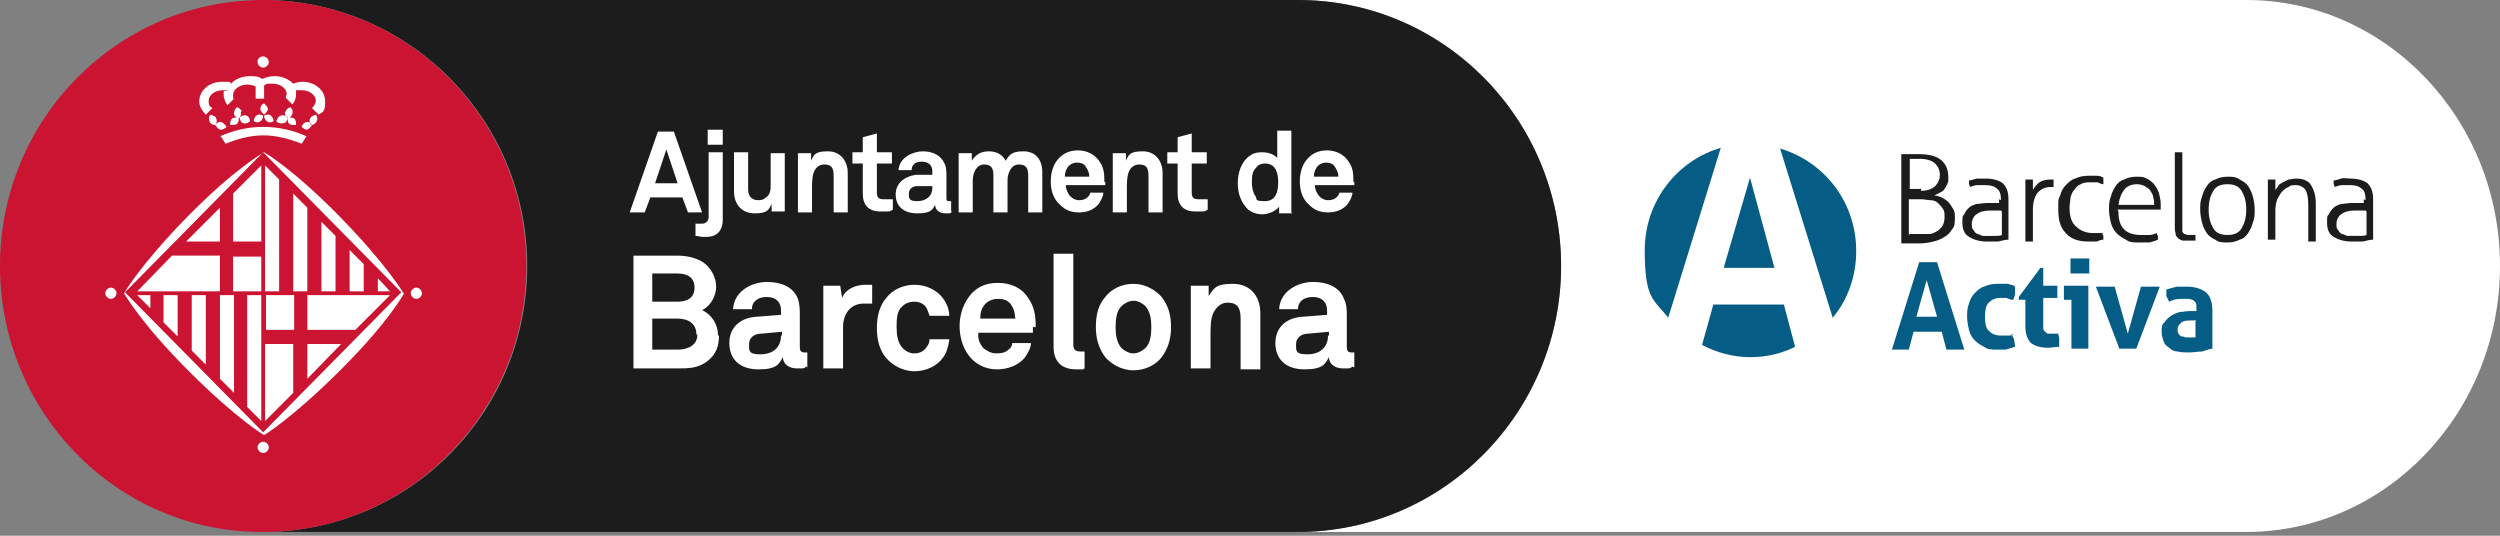
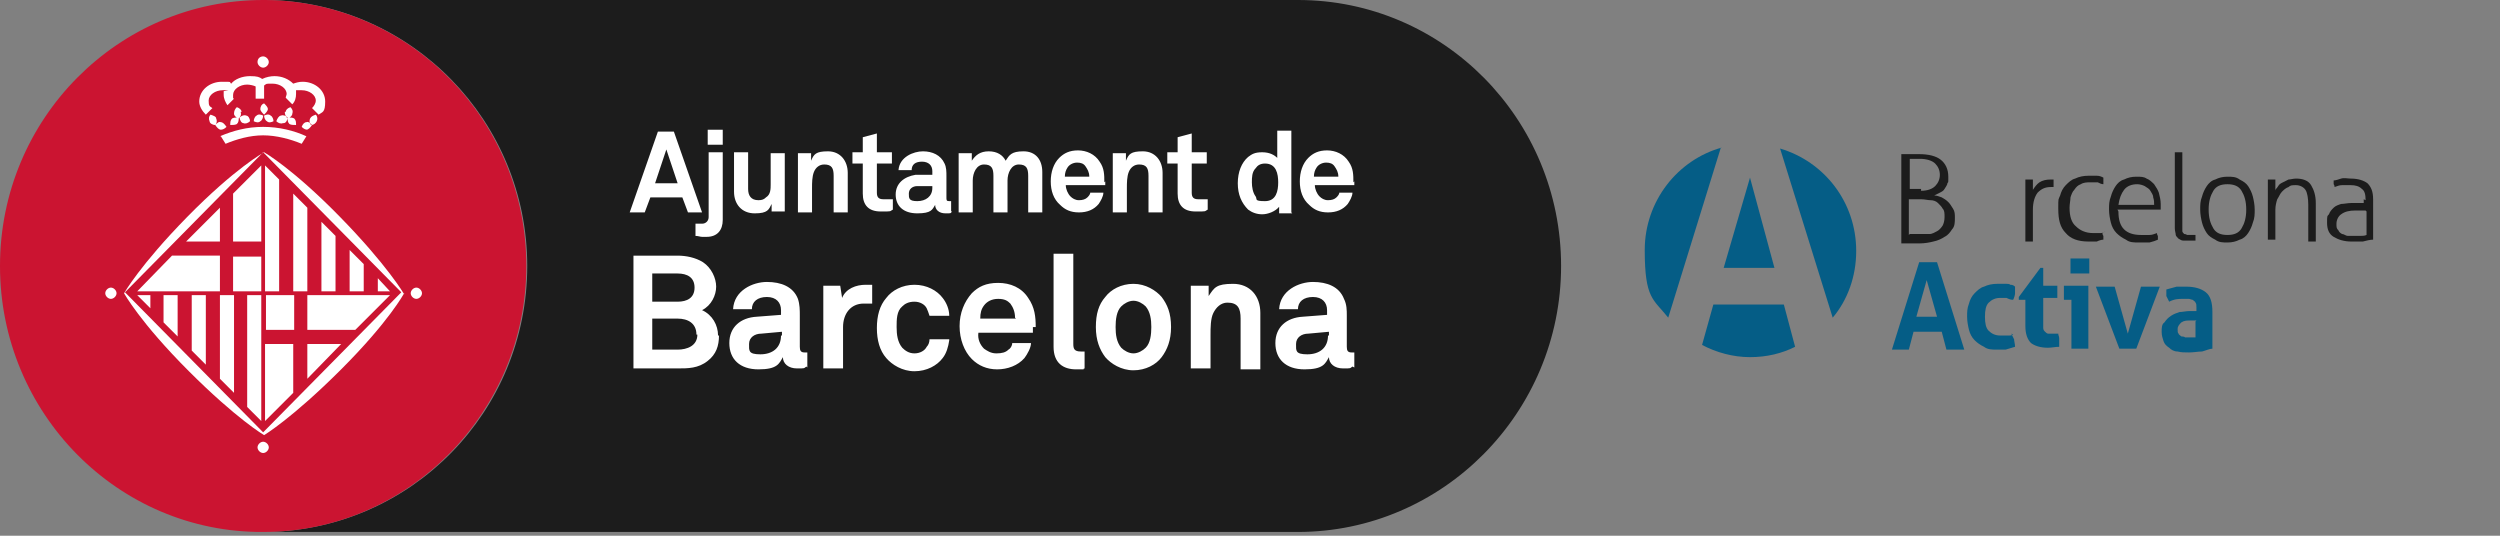
<svg xmlns="http://www.w3.org/2000/svg" width="266" height="57" viewBox="0 0 266 57" fill="none">
  <rect x="0" y="0" width="266" height="57" fill="#808080" stroke="none" />
  <g clip-path="url(#clip0_345_463)">
-     <path d="M239 0C253.9 0 266 12.7 266 28.3C266 43.9 253.9 56.6 239 56.6H138.1C153.6 56.6 166.1 43.9 166.1 28.3C166.1 12.7 153.6 0 138.1 0H239Z" fill="white" />
    <path d="M203.2 24.9C203.3 24.9 203.5 24.9 203.7 24.9C203.9 24.9 204.1 24.9 204.3 24.9C204.6 24.9 205 24.9 205.3 24.9C205.6 24.9 205.9 24.7 206.1 24.6C206.3 24.5 206.5 24.3 206.7 24C206.8 23.8 206.9 23.5 206.9 23.1C206.9 22.7 206.9 22.4 206.7 22.2C206.6 22 206.4 21.8 206.2 21.6C206 21.4 205.7 21.3 205.4 21.3C205.1 21.3 204.8 21.2 204.4 21.2H203.1V25L203.2 24.9ZM204.4 20.3C205.1 20.3 205.6 20.1 205.9 19.8C206.2 19.5 206.4 19.1 206.4 18.6C206.4 18.1 206.2 17.7 205.9 17.4C205.6 17.1 205 16.9 204.3 16.9C203.6 16.9 203.9 16.9 203.7 16.9C203.5 16.9 203.3 16.9 203.2 16.9V20.1H204.4V20.3ZM202.3 16.4C202.3 16.4 202.5 16.4 202.7 16.4C202.9 16.4 203 16.4 203.2 16.4C203.4 16.4 203.6 16.4 203.7 16.4C203.9 16.4 204 16.4 204.2 16.4C205.2 16.4 206 16.6 206.5 17C207 17.4 207.3 18 207.3 18.8C207.3 19.6 207.3 19.3 207.2 19.5C207.2 19.7 207 19.9 206.9 20.1C206.8 20.3 206.6 20.4 206.4 20.5C206.2 20.6 206 20.7 205.8 20.8C206.1 20.8 206.3 20.9 206.6 21C206.8 21.1 207.1 21.3 207.3 21.5C207.5 21.7 207.6 21.9 207.8 22.2C208 22.5 208 22.8 208 23.2C208 23.6 208 24.1 207.7 24.4C207.5 24.7 207.3 25 206.9 25.2C206.6 25.4 206.2 25.6 205.7 25.7C205.3 25.8 204.8 25.9 204.2 25.9C203.6 25.9 203.9 25.9 203.7 25.9C203.5 25.9 203.4 25.9 203.2 25.9C203 25.9 202.9 25.9 202.7 25.9C202.5 25.9 202.4 25.9 202.3 25.9V16.6V16.4Z" fill="#1C1C1C" />
-     <path d="M212.9 22.4C212.8 22.4 212.6 22.4 212.4 22.4C212.2 22.4 212 22.4 211.8 22.4C211.2 22.4 210.7 22.5 210.3 22.8C210 23 209.8 23.4 209.8 23.8C209.8 24.2 209.8 24.3 210 24.5C210.1 24.7 210.2 24.8 210.4 24.9C210.6 24.9 210.8 25.1 211 25.1C211.2 25.1 211.4 25.1 211.6 25.1C211.8 25.1 212.1 25.1 212.3 25.1C212.5 25.1 212.8 25.1 213 25V22.5L212.9 22.4ZM212.9 21.3C212.9 20.7 212.8 20.3 212.5 20.1C212.2 19.8 211.8 19.7 211.3 19.7C210.8 19.7 210.6 19.7 210.4 19.7C210.1 19.7 209.9 19.8 209.6 19.9C209.6 19.9 209.6 19.7 209.5 19.6C209.5 19.5 209.5 19.3 209.5 19.2C209.7 19.2 210 19.1 210.3 19C210.6 19 211 19 211.3 19C212.1 19 212.7 19.2 213.1 19.5C213.5 19.9 213.7 20.4 213.7 21.2V25.5C213.4 25.5 213 25.6 212.6 25.7C212.2 25.7 211.8 25.7 211.4 25.7C210.6 25.7 210 25.5 209.5 25.2C209 24.9 208.8 24.4 208.8 23.7C208.8 23 208.8 23 209 22.8C209.1 22.5 209.3 22.3 209.5 22.1C209.7 21.9 210 21.8 210.3 21.7C210.6 21.7 211 21.6 211.4 21.6C211.8 21.6 212 21.6 212.2 21.6C212.4 21.6 212.6 21.6 212.7 21.6V21.2L212.9 21.3Z" fill="#1C1C1C" />
    <path d="M215.5 19.1C215.5 19.1 215.6 19.1 215.7 19.1C215.7 19.1 215.8 19.1 215.9 19.1C216 19.1 216 19.1 216.1 19.1C216.1 19.1 216.2 19.1 216.3 19.1C216.3 19.3 216.3 19.4 216.3 19.6C216.3 19.8 216.3 20 216.3 20.2C216.5 19.9 216.7 19.6 217 19.4C217.3 19.2 217.7 19.1 218.2 19.1H218.3C218.3 19.1 218.3 19.1 218.5 19.1C218.5 19.2 218.5 19.4 218.5 19.5C218.5 19.6 218.5 19.8 218.5 19.9C218.5 19.9 218.4 19.9 218.3 19.9H218.2C217.6 19.9 217.2 20.1 216.8 20.5C216.5 20.9 216.3 21.5 216.3 22.3V25.7C216.3 25.7 216.2 25.7 216.1 25.7H215.9C215.9 25.7 215.8 25.7 215.7 25.7H215.5V19.1Z" fill="#1C1C1C" />
    <path d="M223.7 24.799C223.7 24.799 223.7 24.999 223.8 25.099C223.8 25.199 223.8 25.399 223.8 25.499C223.6 25.499 223.3 25.599 223.1 25.699C222.8 25.699 222.5 25.699 222.2 25.699C221.1 25.699 220.3 25.399 219.8 24.799C219.2 24.199 219 23.399 219 22.199C219 20.999 219 21.299 219.2 20.799C219.3 20.399 219.5 19.999 219.8 19.699C220.1 19.399 220.4 19.099 220.8 18.999C221.2 18.799 221.7 18.699 222.2 18.699C222.7 18.699 222.8 18.699 223.1 18.699C223.4 18.699 223.6 18.799 223.8 18.899C223.8 18.999 223.8 19.099 223.8 19.299C223.8 19.399 223.8 19.599 223.8 19.599C223.6 19.599 223.4 19.499 223.2 19.399C222.9 19.399 222.7 19.399 222.4 19.399C222.1 19.399 221.7 19.399 221.4 19.599C221.1 19.699 220.9 19.899 220.7 20.199C220.5 20.399 220.4 20.699 220.3 20.999C220.3 21.299 220.2 21.699 220.2 22.099C220.2 22.999 220.4 23.699 220.9 24.099C221.3 24.499 221.9 24.799 222.7 24.799C223.5 24.799 223.2 24.799 223.4 24.799C223.6 24.799 223.8 24.799 224 24.599" fill="#1C1C1C" />
    <path d="M229.2 21.801C229.2 21.501 229.2 21.301 229.1 21.001C229.1 20.701 228.9 20.501 228.8 20.301C228.7 20.101 228.5 20.001 228.2 19.801C228 19.701 227.7 19.601 227.4 19.601C226.8 19.601 226.3 19.801 226 20.201C225.7 20.601 225.5 21.101 225.4 21.801H229.2ZM225.4 22.501C225.4 23.401 225.6 24.001 226 24.401C226.4 24.801 227 25.001 227.8 25.001C228.6 25.001 228.4 25.001 228.7 25.001C229 25.001 229.2 24.901 229.5 24.801C229.5 24.801 229.5 25.001 229.6 25.101C229.6 25.201 229.6 25.401 229.6 25.501C229.4 25.601 229.1 25.701 228.7 25.801C228.4 25.801 228 25.801 227.6 25.801C227 25.801 226.6 25.801 226.2 25.501C225.8 25.301 225.5 25.101 225.2 24.801C224.9 24.501 224.7 24.101 224.6 23.701C224.5 23.301 224.4 22.801 224.4 22.301C224.4 21.801 224.4 21.401 224.6 20.901C224.7 20.501 224.9 20.101 225.1 19.801C225.3 19.501 225.6 19.201 226 19.101C226.4 18.901 226.8 18.801 227.3 18.801C227.8 18.801 228.1 18.801 228.4 19.001C228.7 19.101 229 19.401 229.2 19.601C229.4 19.901 229.6 20.201 229.7 20.501C229.8 20.901 229.9 21.301 229.9 21.701C229.9 22.101 229.9 21.901 229.9 22.001C229.9 22.101 229.9 22.201 229.9 22.301H225.3L225.4 22.501Z" fill="#1C1C1C" />
    <path d="M231.4 16.199C231.4 16.199 231.5 16.199 231.6 16.199H231.8C231.8 16.199 231.9 16.199 232 16.199H232.2V24.099C232.2 24.299 232.2 24.499 232.2 24.599C232.2 24.699 232.3 24.799 232.4 24.899C232.4 24.899 232.6 24.899 232.7 24.999C232.7 24.999 232.9 24.999 233 24.999C233.1 24.999 233.2 24.999 233.3 24.999C233.4 24.999 233.5 24.999 233.6 24.999C233.6 25.099 233.6 25.199 233.6 25.299C233.6 25.399 233.6 25.499 233.6 25.599C233.5 25.599 233.3 25.599 233.2 25.599C233.1 25.599 232.9 25.599 232.8 25.599C232.7 25.599 232.4 25.599 232.3 25.599C232.1 25.599 232 25.499 231.8 25.399C231.7 25.299 231.5 25.099 231.5 24.999C231.5 24.799 231.4 24.599 231.4 24.299V16.199Z" fill="#1C1C1C" />
    <path d="M237 25.001C237.7 25.001 238.2 24.801 238.5 24.301C238.8 23.801 239 23.201 239 22.301C239 21.401 238.8 20.801 238.5 20.301C238.2 19.801 237.7 19.601 237 19.601C236.3 19.601 235.8 19.801 235.5 20.301C235.2 20.801 235 21.401 235 22.301C235 23.201 235.2 23.801 235.5 24.301C235.8 24.801 236.3 25.001 237 25.001ZM237 25.801C236.5 25.801 236.1 25.801 235.7 25.501C235.3 25.301 235 25.101 234.8 24.801C234.6 24.501 234.4 24.101 234.3 23.701C234.2 23.301 234.1 22.801 234.1 22.301C234.1 21.801 234.1 21.401 234.3 20.901C234.4 20.501 234.6 20.101 234.8 19.801C235 19.501 235.3 19.201 235.7 19.101C236.1 18.901 236.5 18.801 237 18.801C237.5 18.801 237.9 18.801 238.3 19.101C238.7 19.301 239 19.501 239.2 19.801C239.4 20.101 239.6 20.501 239.7 20.901C239.8 21.301 239.9 21.801 239.9 22.301C239.9 22.801 239.9 23.201 239.7 23.701C239.6 24.101 239.4 24.501 239.2 24.801C239 25.101 238.7 25.401 238.3 25.501C237.9 25.701 237.5 25.801 237 25.801Z" fill="#1C1C1C" />
    <path d="M241.3 19.1C241.3 19.1 241.4 19.1 241.5 19.1C241.6 19.1 241.6 19.1 241.7 19.1C241.8 19.1 241.8 19.1 241.9 19.1C241.9 19.1 242 19.1 242.1 19.1C242.1 19.3 242.1 19.4 242.1 19.7C242.1 19.9 242.1 20.1 242.1 20.3C242.1 20.1 242.3 20 242.4 19.8C242.5 19.6 242.7 19.5 242.9 19.4C243.1 19.3 243.3 19.2 243.5 19.1C243.7 19.1 244 19 244.3 19C245 19 245.6 19.2 245.9 19.7C246.2 20.2 246.4 20.8 246.4 21.6V25.7C246.4 25.7 246.3 25.7 246.2 25.7H246C246 25.7 245.9 25.7 245.8 25.7H245.6V21.8C245.6 21.1 245.5 20.5 245.3 20.2C245.1 19.9 244.7 19.7 244.3 19.7C243.9 19.7 243.7 19.7 243.5 19.9C243.2 20 243 20.2 242.8 20.4C242.6 20.6 242.5 20.9 242.3 21.2C242.2 21.5 242.1 21.9 242.1 22.3V25.5C242.1 25.5 242 25.5 241.9 25.5H241.7C241.7 25.5 241.6 25.5 241.5 25.5H241.3V18.9V19.1Z" fill="#1C1C1C" />
    <path d="M251.7 22.399C251.6 22.399 251.4 22.399 251.2 22.399C251 22.399 250.8 22.399 250.6 22.399C250 22.399 249.5 22.5 249.1 22.799C248.8 23 248.6 23.399 248.6 23.799C248.6 24.2 248.6 24.299 248.8 24.5C248.9 24.7 249 24.799 249.2 24.899C249.4 24.899 249.6 25.099 249.8 25.099C250 25.099 250.2 25.099 250.4 25.099C250.6 25.099 250.9 25.099 251.1 25.099C251.3 25.099 251.6 25.099 251.8 25V22.5L251.7 22.399ZM251.7 21.299C251.7 20.7 251.6 20.299 251.3 20.099C251 19.799 250.6 19.7 250.1 19.7C249.6 19.7 249.5 19.7 249.2 19.7C248.9 19.7 248.7 19.799 248.4 19.899C248.4 19.899 248.4 19.7 248.3 19.599C248.3 19.5 248.3 19.299 248.3 19.2C248.5 19.2 248.8 19.099 249.1 19C249.4 18.899 249.8 19 250.1 19C250.9 19 251.5 19.2 251.9 19.5C252.3 19.899 252.5 20.399 252.5 21.2V25.5C252.2 25.5 251.8 25.599 251.4 25.7C251 25.7 250.6 25.7 250.2 25.7C249.4 25.7 248.8 25.5 248.3 25.2C247.8 24.899 247.6 24.399 247.6 23.7C247.6 23 247.6 23 247.8 22.799C247.9 22.5 248.1 22.299 248.3 22.099C248.5 21.899 248.8 21.799 249.1 21.7C249.4 21.7 249.8 21.599 250.2 21.599C250.6 21.599 250.8 21.599 251 21.599C251.2 21.599 251.4 21.599 251.5 21.599V21.2L251.7 21.299Z" fill="#1C1C1C" />
    <path d="M206.1 33.7L205 29.8L203.9 33.7H206.1ZM204.1 27.9C204.3 27.9 204.4 27.9 204.6 27.9C204.8 27.9 204.9 27.9 205.1 27.9C205.3 27.9 205.4 27.9 205.6 27.9C205.8 27.9 205.9 27.9 206.1 27.9L209 37.2C208.7 37.2 208.3 37.2 208 37.2C207.7 37.2 207.4 37.2 207.1 37.2L206.6 35.3H203.6L203.1 37.2C202.8 37.2 202.5 37.2 202.2 37.2C201.9 37.2 201.6 37.2 201.3 37.2L204.2 27.9H204.1Z" fill="#055D86" />
    <path d="M214 35.499C214.1 35.699 214.2 35.899 214.3 36.099C214.3 36.299 214.4 36.599 214.4 36.899C214.1 36.999 213.7 37.099 213.4 37.199C213.1 37.199 212.8 37.199 212.5 37.199C211.9 37.199 211.5 37.199 211.1 36.899C210.7 36.699 210.4 36.499 210.1 36.199C209.8 35.899 209.6 35.499 209.5 35.099C209.4 34.699 209.3 34.199 209.3 33.699C209.3 33.199 209.3 32.799 209.5 32.299C209.6 31.899 209.8 31.499 210.1 31.199C210.4 30.899 210.7 30.599 211.1 30.499C211.5 30.299 212 30.199 212.5 30.199C213 30.199 212.9 30.199 213 30.199C213.2 30.199 213.3 30.199 213.5 30.199C213.6 30.199 213.8 30.199 213.9 30.299C214 30.299 214.2 30.299 214.4 30.499C214.4 30.699 214.4 30.899 214.4 31.199C214.4 31.399 214.3 31.699 214.2 31.899C213.9 31.899 213.7 31.799 213.5 31.699C213.3 31.699 213.1 31.699 212.8 31.699C212.3 31.699 211.9 31.899 211.6 32.199C211.3 32.499 211.2 32.999 211.2 33.699C211.2 34.399 211.3 34.899 211.6 35.199C211.9 35.499 212.3 35.699 212.8 35.699C213.3 35.699 213 35.699 213.2 35.699C213.3 35.699 213.4 35.699 213.5 35.699C213.6 35.699 213.7 35.699 213.8 35.699C213.9 35.699 214 35.699 214.2 35.599" fill="#055D86" />
    <path d="M215.6 31.9H214.8V31.6L217.1 28.5H217.4V30.4H218.9C218.9 30.5 218.9 30.6 218.9 30.7C218.9 30.8 218.9 30.9 218.9 31C218.9 31.1 218.9 31.2 218.9 31.3C218.9 31.4 218.9 31.5 218.9 31.7H217.4V34.3C217.4 34.6 217.4 34.8 217.4 34.9C217.4 35.1 217.5 35.2 217.6 35.3C217.6 35.3 217.8 35.5 217.9 35.5C218 35.5 218.2 35.5 218.3 35.5C218.4 35.5 218.6 35.5 218.7 35.5C218.8 35.5 218.9 35.5 219 35.5C219 35.7 219.1 35.8 219.1 36C219.1 36.2 219.1 36.3 219.1 36.5C219.1 36.7 219.1 36.7 219.1 36.7C219.1 36.7 219.1 36.8 219.1 36.9C218.7 36.9 218.3 37 217.9 37C217.1 37 216.5 36.8 216.1 36.5C215.7 36.1 215.5 35.5 215.5 34.7V31.7L215.6 31.9Z" fill="#055D86" />
    <path d="M220.3 29.3C220.3 29 220.3 28.7 220.3 28.4C220.3 28.1 220.3 27.8 220.3 27.5C220.4 27.5 220.6 27.5 220.8 27.5C221 27.5 221.1 27.5 221.3 27.5C221.5 27.5 221.6 27.5 221.8 27.5C222 27.5 222.1 27.5 222.3 27.5C222.3 27.6 222.3 27.8 222.3 27.9C222.3 28 222.3 28.2 222.3 28.3C222.3 28.4 222.3 28.6 222.3 28.7C222.3 28.8 222.3 29 222.3 29.1C222.2 29.1 222 29.1 221.8 29.1C221.6 29.1 221.5 29.1 221.3 29.1C221.1 29.1 221 29.1 220.8 29.1C220.6 29.1 220.5 29.1 220.3 29.1M220.5 31.9H219.6C219.6 31.8 219.6 31.7 219.6 31.5C219.6 31.3 219.6 31.3 219.6 31.1C219.6 30.9 219.6 30.6 219.6 30.4H222.2V37.1C221.9 37.1 221.6 37.1 221.3 37.1C221 37.1 220.7 37.1 220.4 37.1V31.8L220.5 31.9Z" fill="#055D86" />
    <path d="M222.9 30.5C223.1 30.5 223.3 30.5 223.5 30.5C223.7 30.5 223.8 30.5 224 30.5C224.2 30.5 224.3 30.5 224.5 30.5C224.7 30.5 224.8 30.5 225 30.5L226.4 35.5L227.8 30.5C227.9 30.5 228.1 30.5 228.3 30.5C228.5 30.5 228.6 30.5 228.8 30.5C229 30.5 229.1 30.5 229.2 30.5C229.4 30.5 229.6 30.5 229.8 30.5L227.3 37.1C227.1 37.1 227 37.1 226.8 37.1C226.6 37.1 226.5 37.1 226.4 37.1C226.3 37.1 226.1 37.1 226 37.1C225.8 37.1 225.7 37.1 225.5 37.1L223 30.5H222.9Z" fill="#055D86" />
    <path d="M233.7 34.1C233.6 34.1 233.5 34.1 233.4 34.1C233.3 34.1 233.2 34.1 233.1 34.1C232.7 34.1 232.4 34.1 232.1 34.3C231.9 34.5 231.7 34.7 231.7 35C231.7 35.3 231.7 35.4 231.8 35.5C231.8 35.6 232 35.7 232.1 35.8C232.2 35.8 232.4 35.8 232.5 35.9C232.6 35.9 232.8 35.9 232.9 35.9C233 35.9 233.2 35.9 233.3 35.9C233.4 35.9 233.5 35.9 233.6 35.9V34.2L233.7 34.1ZM233.7 32.7C233.7 32.5 233.7 32.3 233.6 32.2C233.6 32.1 233.4 32 233.3 31.9C233.2 31.9 233 31.8 232.9 31.8C232.7 31.8 232.5 31.8 232.3 31.8C231.8 31.8 231.4 31.8 230.8 32.1C230.7 31.9 230.6 31.7 230.5 31.5C230.5 31.3 230.5 31.1 230.5 30.8C230.9 30.7 231.2 30.6 231.6 30.5C232 30.5 232.3 30.5 232.6 30.5C233.5 30.5 234.2 30.7 234.7 31.1C235.2 31.5 235.4 32.2 235.4 33.2V37.1C235.1 37.1 234.7 37.3 234.3 37.4C233.9 37.4 233.4 37.5 232.9 37.5C232.4 37.5 232.1 37.5 231.7 37.4C231.3 37.4 231 37.2 230.8 37C230.5 36.8 230.3 36.6 230.2 36.3C230.1 36 230 35.7 230 35.3C230 34.9 230 34.5 230.3 34.3C230.5 34 230.7 33.8 231 33.6C231.3 33.4 231.6 33.3 231.9 33.2C232.2 33.2 232.6 33.1 232.9 33.1C233.2 33.1 233.4 33.1 233.7 33.1V32.9V32.7Z" fill="#055D86" />
    <path d="M189.8 32.4H182.3L181.1 36.7C182.6 37.5 184.4 38 186.2 38C188 38 189.6 37.6 191 36.9L189.8 32.4Z" fill="#055D86" />
    <path d="M195 33.801C196.6 31.901 197.5 29.401 197.5 26.701C197.5 21.501 194.1 17.201 189.4 15.801L195 33.801Z" fill="#055D86" />
    <path d="M186.2 18.9L183.4 28.5H188.8L186.2 18.9Z" fill="#055D86" />
    <path d="M183.2 15.699C178.5 16.999 175 21.399 175 26.599C175 31.799 175.9 31.799 177.5 33.799L183.1 15.699H183.2Z" fill="#055D86" />
    <path d="M56.1 28.3C56.1 12.9 43.8 0.3 28.5 0H138.1C153.6 0 166.1 12.7 166.1 28.3C166.1 43.9 153.5 56.6 138.1 56.6C122.7 56.6 130.1 56.6 130.1 56.6H28.5C43.8 56.3 56.1 43.8 56.1 28.3Z" fill="#1C1C1C" />
    <path d="M76.4 35.7C76.4 34.6 75.8 33.5 74.7 33C75.7 32.5 76.2 31.4 76.2 30.5C76.2 29.6 75.7 28.5 74.8 27.9C74 27.4 73 27.2 72.1 27.2H67.4V39.2H72.1C73.2 39.2 74.3 39.2 75.3 38.4C76.2 37.7 76.5 36.8 76.5 35.7M73.9 30.6C73.9 31.7 73.1 32.1 72.1 32.1H69.4V29.1H72.1C73.1 29.1 73.9 29.5 73.9 30.6ZM74.2 35.6C74.2 36.8 73.1 37.2 72.1 37.2H69.4V33.9H72.1C73.2 33.9 74.1 34.4 74.1 35.6M85.9 39.1V37.5C85.9 37.5 85.8 37.5 85.6 37.5C85.2 37.5 85.1 37.3 85.1 36.9V33.6C85.1 33 85.1 32.4 84.9 31.8C84.4 30.5 83.1 30 81.6 30C80.1 30 78.1 30.9 78 32.9H80C80 32.1 80.6 31.6 81.6 31.6C82.6 31.6 83.1 32.2 83.1 33V33.5L80.5 33.7C78.8 33.8 77.6 34.8 77.6 36.5C77.6 38.2 78.7 39.3 80.7 39.3C82.7 39.3 82.9 38.7 83.3 38C83.3 38.7 83.9 39.2 84.8 39.2C85.7 39.2 85.5 39.2 85.8 39M83.1 35.7C83.1 37 82.2 37.7 80.9 37.7C79.6 37.7 79.7 37.3 79.7 36.6C79.7 35.9 80.3 35.5 81 35.5L83.2 35.3V35.7H83.1ZM92.8 32.3V30.3C92.6 30.3 92.4 30.3 92.1 30.3C91.1 30.3 90 30.7 89.6 31.7L89.4 30.4H87.6V39.2H89.7V34.8C89.7 33.4 90.5 32.3 91.9 32.3C93.3 32.3 92.4 32.3 92.6 32.3M101 36.1H98.9C98.9 36.4 98.8 36.7 98.6 36.9C98.4 37.3 97.9 37.6 97.3 37.6C96.7 37.6 96.3 37.3 96 37C95.5 36.4 95.4 35.6 95.4 34.8C95.4 34 95.4 33.1 96 32.6C96.3 32.3 96.7 32.1 97.3 32.1C97.9 32.1 98.4 32.4 98.6 32.8C98.7 33 98.8 33.3 98.9 33.6H101C101 32.9 100.7 32.2 100.3 31.7C99.7 30.9 98.6 30.3 97.3 30.3C96 30.3 94.9 30.9 94.3 31.7C93.6 32.5 93.3 33.6 93.3 34.9C93.3 36.2 93.6 37.3 94.3 38.1C94.9 38.8 96 39.5 97.3 39.5C98.6 39.5 99.7 38.9 100.3 38.1C100.7 37.6 100.9 36.9 101 36.2M110.2 34.8C110.2 33.7 110.1 32.7 109.4 31.7C108.7 30.6 107.5 30.1 106.2 30.1C104.9 30.1 104.1 30.5 103.4 31.2C102.6 32.1 102.1 33.3 102.1 34.7C102.1 36.1 102.6 37.4 103.4 38.2C104.1 38.9 105 39.3 106.1 39.3C107.2 39.3 108.3 38.9 109 38.1C109.3 37.7 109.7 37 109.7 36.5H107.7C107.7 36.8 107.5 37.1 107.3 37.2C107 37.5 106.6 37.6 106 37.6C105.4 37.6 105 37.3 104.7 37.1C104.3 36.7 104 36.1 104.1 35.4H109.9C109.9 35.2 109.9 34.8 109.9 34.8M108.1 33.9H104.3C104.3 33.3 104.4 32.9 104.7 32.5C105 32.1 105.5 31.8 106.2 31.8C106.9 31.8 107.2 32 107.5 32.3C107.8 32.7 108 33.2 108 33.8M115.4 39.2V37.4C115.3 37.4 115.2 37.4 115 37.4C114.3 37.4 114.2 37.1 114.2 36.6V27H112.1V36.9C112.1 38.6 113.1 39.3 114.5 39.3C115.9 39.3 115 39.3 115.4 39.2ZM124.6 34.8C124.6 33.3 124.2 32.4 123.6 31.6C123 30.9 121.9 30.2 120.6 30.2C119.3 30.2 118.2 30.8 117.6 31.6C116.9 32.4 116.6 33.4 116.6 34.8C116.6 36.2 117 37.2 117.6 38C118.2 38.7 119.3 39.4 120.6 39.4C121.9 39.4 123 38.8 123.6 38C124.2 37.2 124.6 36.2 124.6 34.8ZM122.5 34.8C122.5 35.6 122.4 36.5 121.9 37C121.6 37.3 121.1 37.6 120.6 37.6C120.1 37.6 119.6 37.3 119.3 37C118.8 36.4 118.7 35.6 118.7 34.8C118.7 34 118.8 33.1 119.3 32.6C119.6 32.3 120.1 32 120.6 32C121.1 32 121.6 32.3 121.9 32.6C122.4 33.2 122.5 34 122.5 34.8ZM134.1 39.2V33.3C134.1 31.5 133 30.2 131.2 30.2C129.4 30.2 129.2 30.6 128.6 31.5V30.4H126.7V39.2H128.8V35.6C128.8 34.9 128.8 33.9 129.1 33.3C129.4 32.7 129.9 32.2 130.6 32.2C131.7 32.2 132 32.8 132 33.9V39.3H134.1V39.2ZM144.1 39.1V37.5C144.1 37.5 144 37.5 143.8 37.5C143.4 37.5 143.3 37.3 143.3 36.9V33.6C143.3 33 143.3 32.4 143 31.8C142.5 30.5 141.2 30 139.7 30C138.2 30 136.2 30.9 136.1 32.9H138.1C138.1 32.1 138.7 31.6 139.7 31.6C140.7 31.6 141.2 32.2 141.2 33V33.5L138.6 33.7C136.9 33.8 135.7 34.8 135.7 36.5C135.7 38.2 136.8 39.3 138.8 39.3C140.8 39.3 141 38.7 141.4 38C141.4 38.7 142 39.2 142.9 39.2C143.8 39.2 143.6 39.2 143.9 39M141.3 35.7C141.3 37 140.4 37.7 139.1 37.7C137.8 37.7 137.9 37.3 137.9 36.6C137.9 35.9 138.5 35.5 139.2 35.5L141.4 35.3V35.7H141.3Z" fill="white" />
    <path d="M74.7 22.601L71.7 14.001H70L67 22.601H68.6L69.2 21.001H72.6L73.2 22.601H74.8H74.7ZM72.1 19.501H69.7L70.9 15.901L72.1 19.501ZM76.9 13.801H75.3V15.401H76.9V13.801ZM76.9 23.401V16.201H75.4V23.101C75.4 23.501 75.1 23.801 74.7 23.801C74.3 23.801 74.4 23.801 74 23.801V25.101C74.3 25.101 74.5 25.201 74.7 25.201C74.9 25.201 75.1 25.201 75.2 25.201C76.3 25.201 76.9 24.501 76.9 23.401ZM83.5 22.601V16.301H82V19.601C82 20.101 82 20.701 81.5 21.001C81.3 21.201 81.1 21.301 80.7 21.301C79.9 21.301 79.6 20.801 79.6 20.101V16.201H78.1V20.401C78.1 21.701 78.9 22.701 80.3 22.701C81.7 22.701 81.8 22.301 82.1 21.701V22.501H83.5V22.601ZM90.2 22.601V18.401C90.2 17.101 89.4 16.101 88.1 16.101C86.8 16.101 86.6 16.401 86.3 17.101V16.301H84.9V22.601H86.4V20.001C86.4 19.501 86.4 18.801 86.6 18.301C86.8 17.801 87.2 17.501 87.7 17.501C88.5 17.501 88.7 17.901 88.7 18.701V22.601H90.2ZM95 22.501V21.201C94.6 21.201 94.3 21.201 94 21.201C93.5 21.201 93.3 21.001 93.3 20.501V17.401H94.9V16.201H93.3V14.201L91.8 14.601V16.201H90.7V17.401H91.8V20.601C91.8 21.801 92.4 22.501 93.7 22.501C95 22.501 94.6 22.501 95 22.301M101.2 22.501V21.401C101.2 21.401 101.2 21.401 101 21.401C100.7 21.401 100.7 21.301 100.7 21.001V18.701C100.7 18.301 100.7 17.801 100.5 17.401C100.1 16.501 99.2 16.101 98.2 16.101C97.2 16.101 95.7 16.701 95.6 18.101H97C97 17.501 97.4 17.201 98.1 17.201C98.8 17.201 99.2 17.601 99.2 18.201V18.601H97.4C96.2 18.801 95.3 19.501 95.3 20.701C95.3 21.901 96.1 22.701 97.6 22.701C99.1 22.701 99.2 22.301 99.5 21.801C99.5 22.301 99.9 22.701 100.6 22.701C101.3 22.701 101.1 22.701 101.3 22.501M99.2 20.001C99.2 20.901 98.5 21.401 97.6 21.401C96.7 21.401 96.7 21.101 96.7 20.601C96.7 20.101 97.1 19.801 97.6 19.801H99.2C99.2 19.701 99.2 20.001 99.2 20.001ZM110.9 22.601V18.301C110.9 17.001 110.2 16.101 108.9 16.101C107.6 16.101 107.4 16.501 107 17.101C106.7 16.501 106.1 16.101 105.2 16.101C104.3 16.101 103.8 16.501 103.4 17.101V16.301H102V22.601H103.5V19.201C103.5 18.401 103.9 17.501 104.7 17.501C105.5 17.501 105.7 17.901 105.7 18.701V22.601H107.2V19.201C107.2 18.401 107.6 17.501 108.4 17.501C109.2 17.501 109.4 17.901 109.4 18.701V22.601H110.9ZM117.5 19.401C117.5 18.601 117.5 17.901 117 17.201C116.5 16.401 115.6 16.001 114.7 16.001C113.8 16.001 113.2 16.301 112.7 16.801C112.1 17.401 111.8 18.301 111.8 19.301C111.8 20.301 112.1 21.201 112.8 21.801C113.3 22.301 113.9 22.601 114.8 22.601C115.7 22.601 116.4 22.301 116.9 21.701C117.1 21.401 117.4 20.901 117.4 20.501H116C116 20.701 115.8 20.901 115.7 21.001C115.5 21.201 115.2 21.301 114.8 21.301C114.4 21.301 114.1 21.101 113.9 20.901C113.6 20.601 113.4 20.101 113.4 19.701H117.6C117.6 19.601 117.6 19.301 117.6 19.301M116 18.801H113.3C113.3 18.401 113.4 18.101 113.6 17.801C113.8 17.501 114.2 17.301 114.6 17.301C115 17.301 115.3 17.401 115.5 17.701C115.7 18.001 115.9 18.301 115.9 18.801M123.7 22.601V18.401C123.7 17.101 122.9 16.101 121.6 16.101C120.3 16.101 120.1 16.401 119.8 17.101V16.301H118.4V22.601H119.9V20.001C119.9 19.501 119.9 18.801 120.1 18.301C120.3 17.801 120.7 17.501 121.2 17.501C122 17.501 122.2 17.901 122.2 18.701V22.601H123.7ZM128.5 22.501V21.201C128.1 21.201 127.8 21.201 127.5 21.201C127 21.201 126.8 21.001 126.8 20.501V17.401H128.4V16.201H126.8V14.201L125.3 14.601V16.201H124.2V17.401H125.3V20.601C125.3 21.801 125.9 22.501 127.2 22.501C128.5 22.501 128.1 22.501 128.5 22.301M137.4 22.601V13.901H135.9V16.801C135.6 16.501 135.1 16.201 134.3 16.201C133.5 16.201 133.2 16.401 132.8 16.701C132.1 17.301 131.7 18.301 131.7 19.501C131.7 20.701 132.1 21.601 132.8 22.301C133.2 22.601 133.7 22.801 134.3 22.801C134.9 22.801 135.7 22.501 136.1 22.001V22.701H137.5L137.4 22.601ZM136 19.401C136 20.301 135.8 21.401 134.6 21.401C133.4 21.401 133.8 21.201 133.6 20.901C133.3 20.501 133.2 19.901 133.2 19.401C133.2 18.901 133.2 18.301 133.6 17.901C133.8 17.601 134.1 17.401 134.6 17.401C135.8 17.401 136 18.501 136 19.401ZM144 19.401C144 18.601 144 17.901 143.5 17.201C143 16.401 142.1 16.001 141.2 16.001C140.3 16.001 139.7 16.301 139.2 16.801C138.6 17.401 138.3 18.301 138.3 19.301C138.3 20.301 138.6 21.201 139.3 21.801C139.8 22.301 140.4 22.601 141.3 22.601C142.2 22.601 142.9 22.301 143.4 21.701C143.6 21.401 143.9 20.901 143.9 20.501H142.5C142.5 20.701 142.3 20.901 142.2 21.001C142 21.201 141.7 21.301 141.3 21.301C140.9 21.301 140.6 21.101 140.4 20.901C140.1 20.601 139.9 20.101 139.9 19.701H144.1C144.1 19.601 144.1 19.301 144.1 19.301M142.5 18.801H139.8C139.8 18.401 139.9 18.101 140.1 17.801C140.3 17.501 140.7 17.301 141.1 17.301C141.5 17.301 141.8 17.401 142 17.701C142.2 18.001 142.4 18.301 142.4 18.801" fill="white" />
    <path d="M28 0C28.1 0 28.2 0 28.3 0C43.6 0.2 56 12.8 56 28.3C56 43.8 43.5 56.6 28 56.6C12.6 56.7 0 44 0 28.3C0 12.6 12.6 0 28 0Z" fill="#CB1431" />
    <path d="M27.7 11.6C27.7 11.4 27.8 11.1 28.1 11C28.3 11.2 28.5 11.4 28.5 11.6C28.5 11.8 28.3 12 28.1 12.2C27.9 12 27.7 11.8 27.7 11.6ZM28.4 12.9C28.2 12.8 28.1 12.5 28.1 12.3C28.3 12.2 28.6 12.1 28.8 12.3C29 12.4 29.1 12.7 29.1 12.9C28.9 13 28.6 13.1 28.4 12.9ZM27.7 12.9C27.9 12.8 28 12.5 28 12.3C27.8 12.2 27.5 12.1 27.3 12.3C27.1 12.4 27 12.7 27 12.9C27.2 13 27.5 13.1 27.7 12.9ZM30.4 11.9C30.4 11.7 30.6 11.5 30.9 11.4C31.1 11.6 31.2 11.8 31.1 12.1C31.1 12.3 30.9 12.5 30.6 12.6C30.4 12.4 30.3 12.2 30.3 11.9M30.8 13.2C30.6 13 30.6 12.8 30.6 12.5C30.9 12.5 31.1 12.5 31.3 12.6C31.5 12.8 31.5 13 31.5 13.3C31.2 13.3 31 13.3 30.8 13.2ZM30.2 13.1C30.4 13.1 30.6 12.8 30.6 12.5C30.4 12.3 30.1 12.2 29.9 12.3C29.7 12.3 29.5 12.6 29.4 12.9C29.6 13.1 29.9 13.2 30.1 13.1M33 12.6C33.1 12.4 33.3 12.3 33.6 12.2C33.8 12.4 33.8 12.7 33.7 12.9C33.6 13.1 33.4 13.3 33.1 13.3C32.9 13.1 32.9 12.8 33 12.6ZM32.6 13.8C32.8 13.8 33 13.6 33.2 13.3C33 13.1 32.8 12.9 32.6 13C32.4 13 32.2 13.2 32.1 13.5C32.3 13.7 32.5 13.8 32.7 13.8M25.7 11.9C25.7 11.7 25.5 11.5 25.2 11.4C25 11.6 24.9 11.8 24.9 12.1C24.9 12.3 25.1 12.5 25.4 12.6C25.6 12.4 25.7 12.2 25.6 11.9M25.2 13.2C25.4 13 25.4 12.8 25.4 12.5C25.1 12.5 24.9 12.5 24.7 12.6C24.5 12.8 24.5 13 24.5 13.3C24.8 13.3 25 13.3 25.2 13.2ZM25.9 13.1C25.7 13.1 25.5 12.8 25.5 12.5C25.7 12.3 26 12.2 26.2 12.3C26.4 12.3 26.6 12.6 26.6 12.9C26.4 13.1 26.1 13.2 25.9 13.1ZM23 12.6C23 12.4 22.7 12.3 22.4 12.2C22.2 12.4 22.2 12.7 22.3 12.9C22.3 13.1 22.6 13.3 22.9 13.3C23.1 13.1 23.1 12.8 23 12.6ZM23.5 13.8C23.3 13.8 23.1 13.6 22.9 13.3C23.1 13.1 23.3 12.9 23.5 13C23.7 13 23.9 13.2 24.1 13.5C23.9 13.7 23.7 13.8 23.5 13.8ZM27.4 6.6C27.4 6.2 27.7 6 28 6C28.3 6 28.6 6.3 28.6 6.6C28.6 6.9 28.3 7.2 28 7.2C27.7 7.2 27.4 6.9 27.4 6.6ZM23.5 14.5L24 15.3C25.2 14.8 26.6 14.4 28 14.4C29.4 14.4 30.9 14.8 32.1 15.3L32.6 14.5C31.3 13.9 29.7 13.5 28 13.5C26.3 13.5 24.8 13.9 23.4 14.5M24.3 9.6C24.1 9.6 23.9 9.6 23.7 9.6C22.9 9.6 22.2 10.1 22.2 10.7C22.2 11.3 22.3 11.3 22.6 11.5L21.9 12.2C21.5 11.8 21.2 11.3 21.2 10.8C21.2 9.6 22.3 8.7 23.6 8.7C24.9 8.7 24.3 8.7 24.6 8.9C25 8.4 25.8 8.1 26.6 8.1C27.4 8.1 27.6 8.2 27.9 8.4C28.3 8.2 28.8 8.1 29.2 8.1C30 8.1 30.7 8.4 31.2 8.9C31.5 8.8 31.8 8.7 32.2 8.7C33.5 8.7 34.6 9.6 34.6 10.8C34.6 12 34.3 11.9 33.9 12.2L33.2 11.5C33.4 11.3 33.6 11 33.6 10.7C33.6 10.1 32.9 9.6 32.1 9.6C31.3 9.6 31.7 9.6 31.5 9.6C31.5 9.7 31.5 9.9 31.5 10C31.5 10.4 31.4 10.8 31.1 11.1L30.4 10.4C30.4 10.3 30.5 10.1 30.5 10C30.5 9.4 29.8 8.9 29 8.9C28.2 8.9 28.4 8.9 28.1 9.1V10.5H27.2V9.2C27 9.1 26.6 9 26.3 9C25.5 9 24.8 9.5 24.8 10.1C24.8 10.7 24.8 10.4 24.9 10.5L24.2 11.2C24 10.9 23.8 10.5 23.8 10.1C23.8 9.7 23.8 9.8 23.8 9.7M27.4 47.6C27.4 47.3 27.7 47 28 47C28.3 47 28.6 47.3 28.6 47.6C28.6 47.9 28.3 48.2 28 48.2C27.7 48.2 27.4 47.9 27.4 47.6ZM11.2 31.2C11.2 30.9 11.5 30.6 11.8 30.6C12.1 30.6 12.4 30.9 12.4 31.2C12.4 31.5 12.1 31.8 11.8 31.8C11.5 31.8 11.2 31.5 11.2 31.2ZM43.7 31.2C43.7 30.9 44 30.6 44.3 30.6C44.6 30.6 44.9 30.9 44.9 31.2C44.9 31.5 44.6 31.8 44.3 31.8C44 31.8 43.7 31.5 43.7 31.2ZM27.8 31H24.8V27.3H27.8V31ZM24.8 20.6L27.8 17.6V25.7H24.8V20.6ZM31.2 41.8L28.2 44.8V36.6H31.2V41.7V41.8ZM28.3 31.4H31.3V35.1H28.3V31.4ZM26.3 43.3V31.4H27.8V44.8L26.3 43.3ZM23.4 40.3V31.4H24.9V41.8L23.4 40.3ZM20.4 37.3V31.4H21.9V38.8L20.4 37.3ZM17.4 34.3V31.4H18.9V35.8L17.4 34.3ZM14.6 31.4H16V32.8L14.6 31.4ZM29.7 19.1V31H28.2V17.6L29.7 19.1ZM32.7 22.1V31H31.2V20.6L32.7 22.1ZM35.7 25.1V31H34.2V23.6L35.7 25.1ZM38.7 28.1V31H37.2V26.6L38.7 28.1ZM41.5 31H40.2V29.6L41.5 31ZM43 31.2C43 31.2 41.4 34.2 36.3 39.3C31.1 44.5 28.1 46.3 28.1 46.3C28.1 46.3 25.2 44.6 20.1 39.5C14.9 34.3 13.2 31.2 13.2 31.2C13.2 31.2 14.9 28.2 19.9 23.1C25 17.9 28.1 16.2 28.1 16.2C28.1 16.2 31.1 17.9 36.1 23C41.2 28.2 43 31.3 43 31.3M28 46L42.7 31.1L28 16.2L13.3 31.1L28 46ZM43 31.2C43 31.2 41.4 34.2 36.3 39.3C31.1 44.5 28.1 46.3 28.1 46.3C28.1 46.3 25.2 44.6 20.1 39.5C14.9 34.3 13.2 31.2 13.2 31.2C13.2 31.2 14.9 28.2 19.9 23.1C25 17.9 28.1 16.2 28.1 16.2C28.1 16.2 31.1 17.9 36.1 23C41.2 28.2 43 31.3 43 31.3M28 46L42.7 31.1L28 16.2L13.3 31.1L28 46Z" fill="white" />
    <path d="M32.7 40.3V36.6H36.3L32.7 40.3Z" fill="white" />
    <path d="M19.8 25.7L23.4 22.1V25.7H19.8Z" fill="white" />
    <path d="M32.7 31.4V33.3V35.1H35.3H37.8L41.5 31.4H32.7Z" fill="white" />
    <path d="M18.3 27.199L14.6 30.999H23.4V27.199H18.3Z" fill="white" />
  </g>
  <defs>
    <clipPath id="clip0_345_463">
      <rect width="266" height="56.7" fill="white" />
    </clipPath>
  </defs>
</svg>